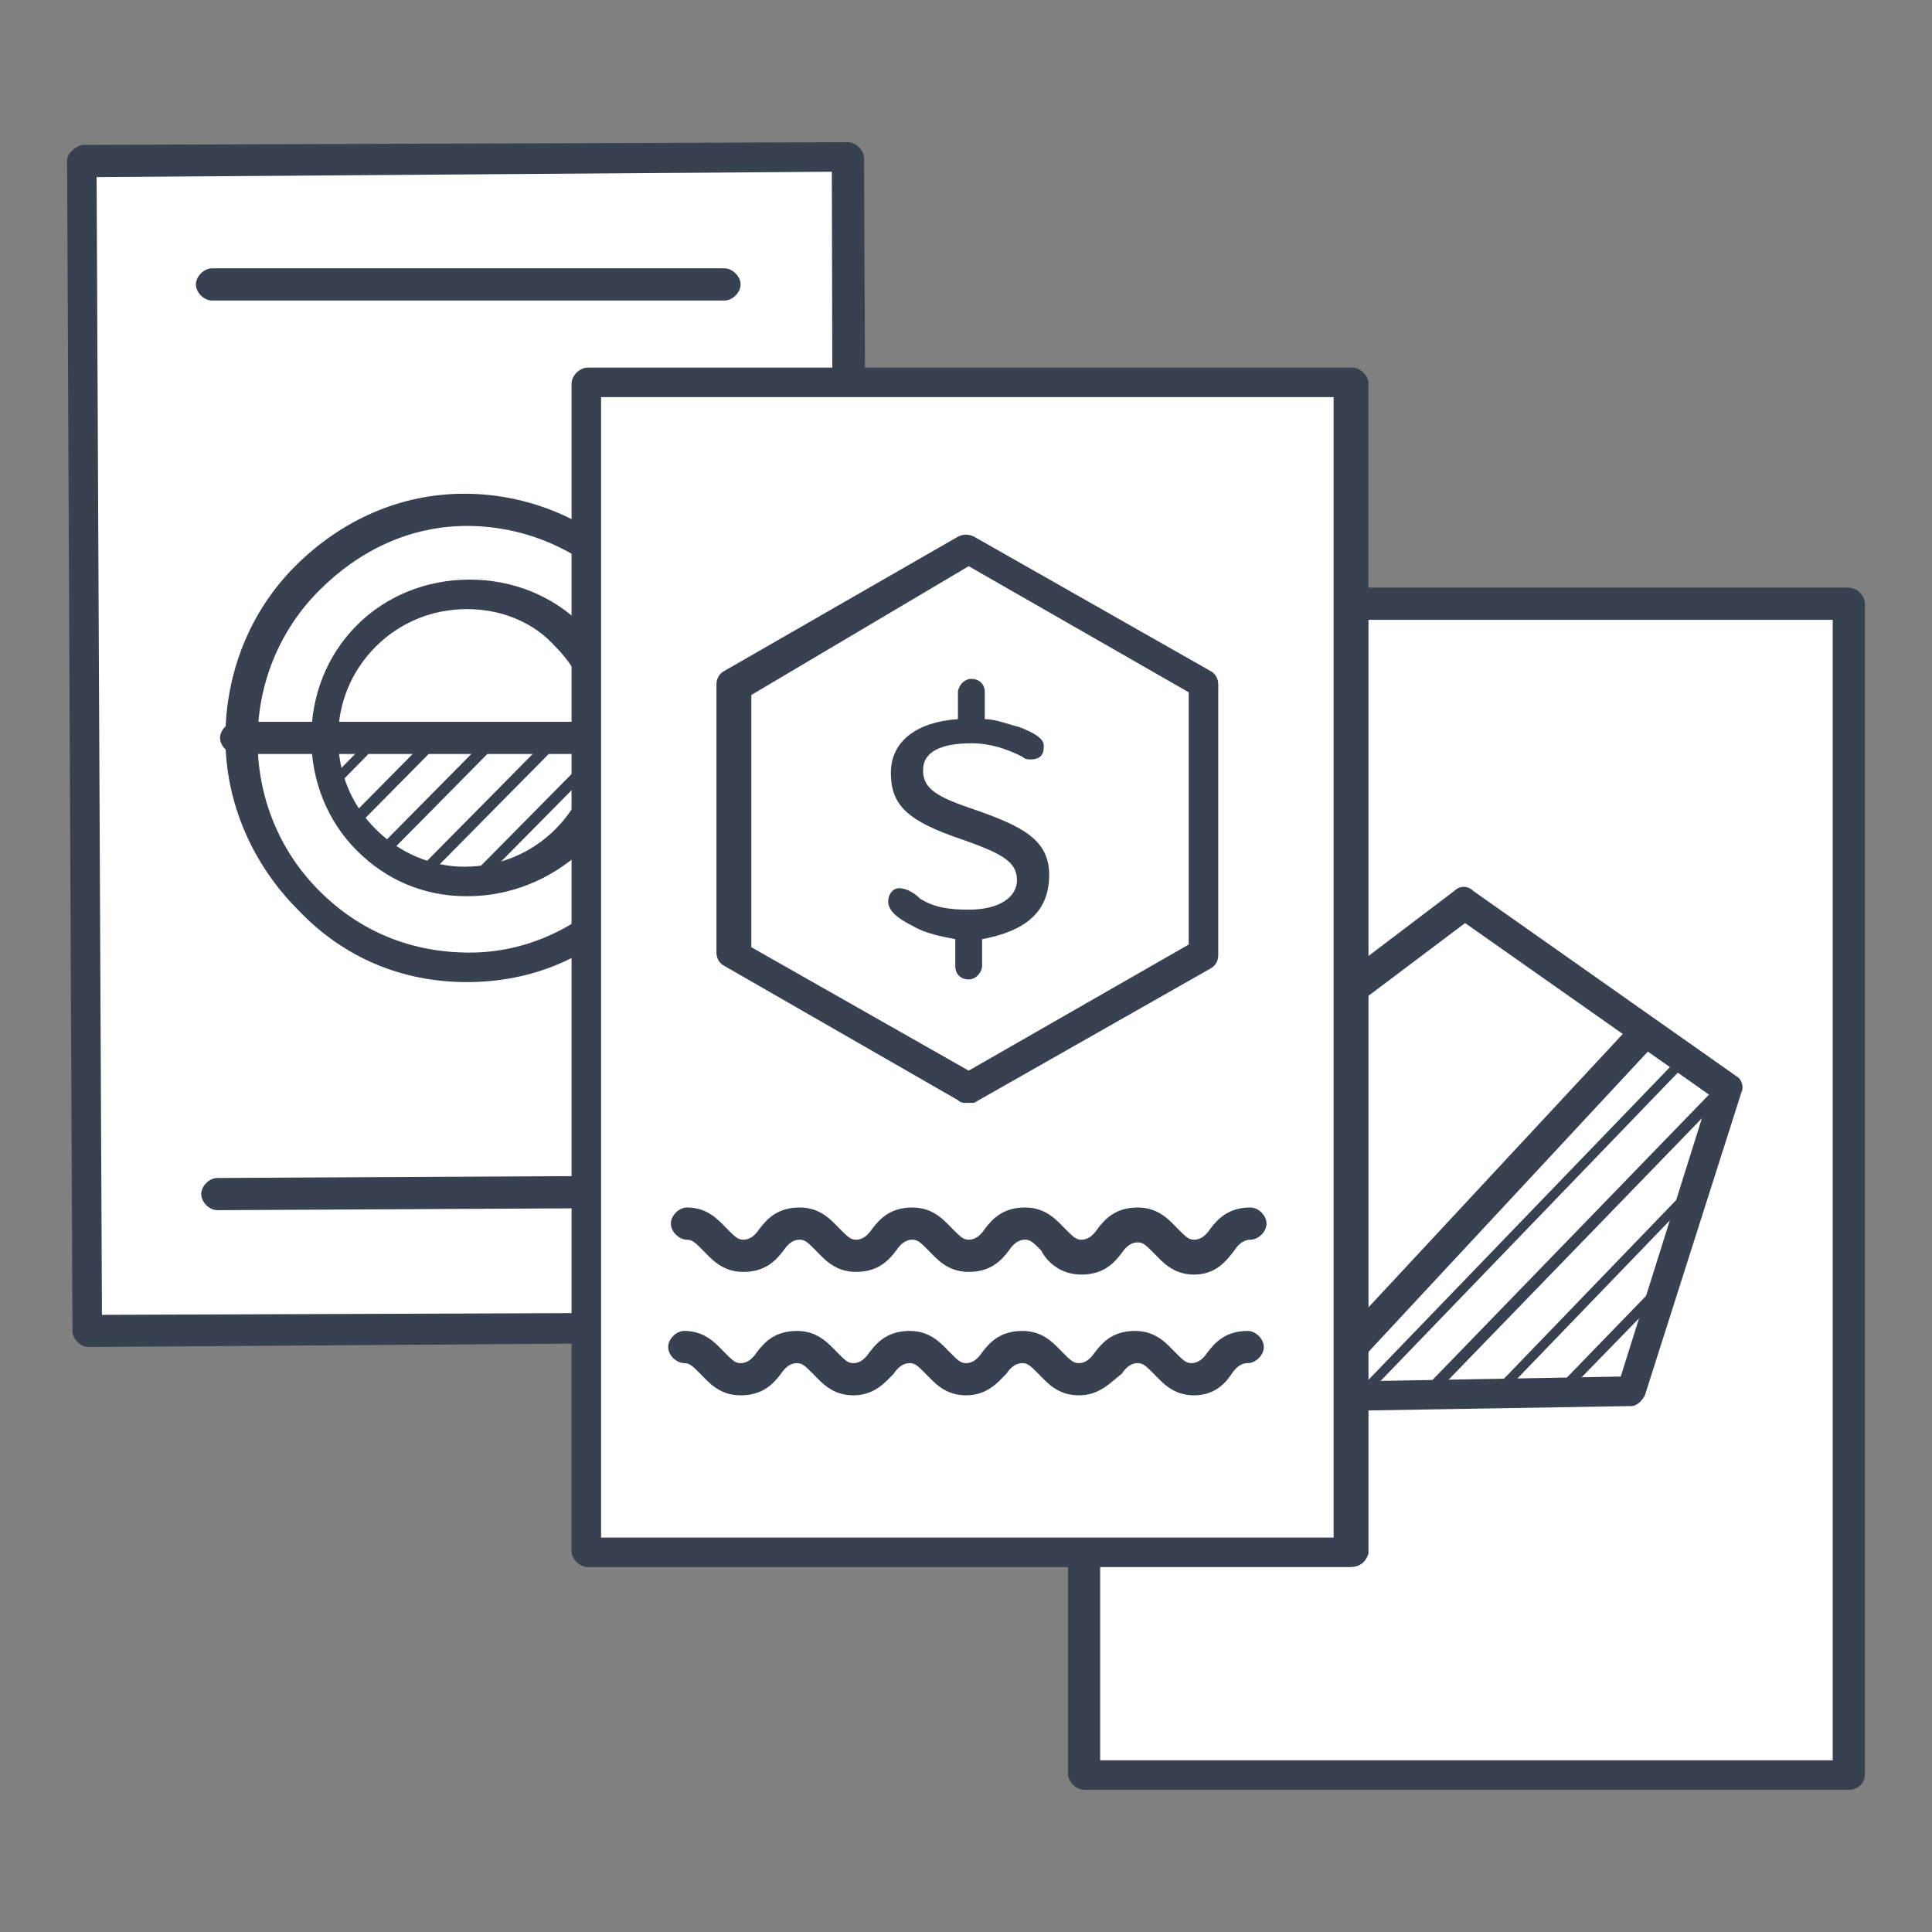
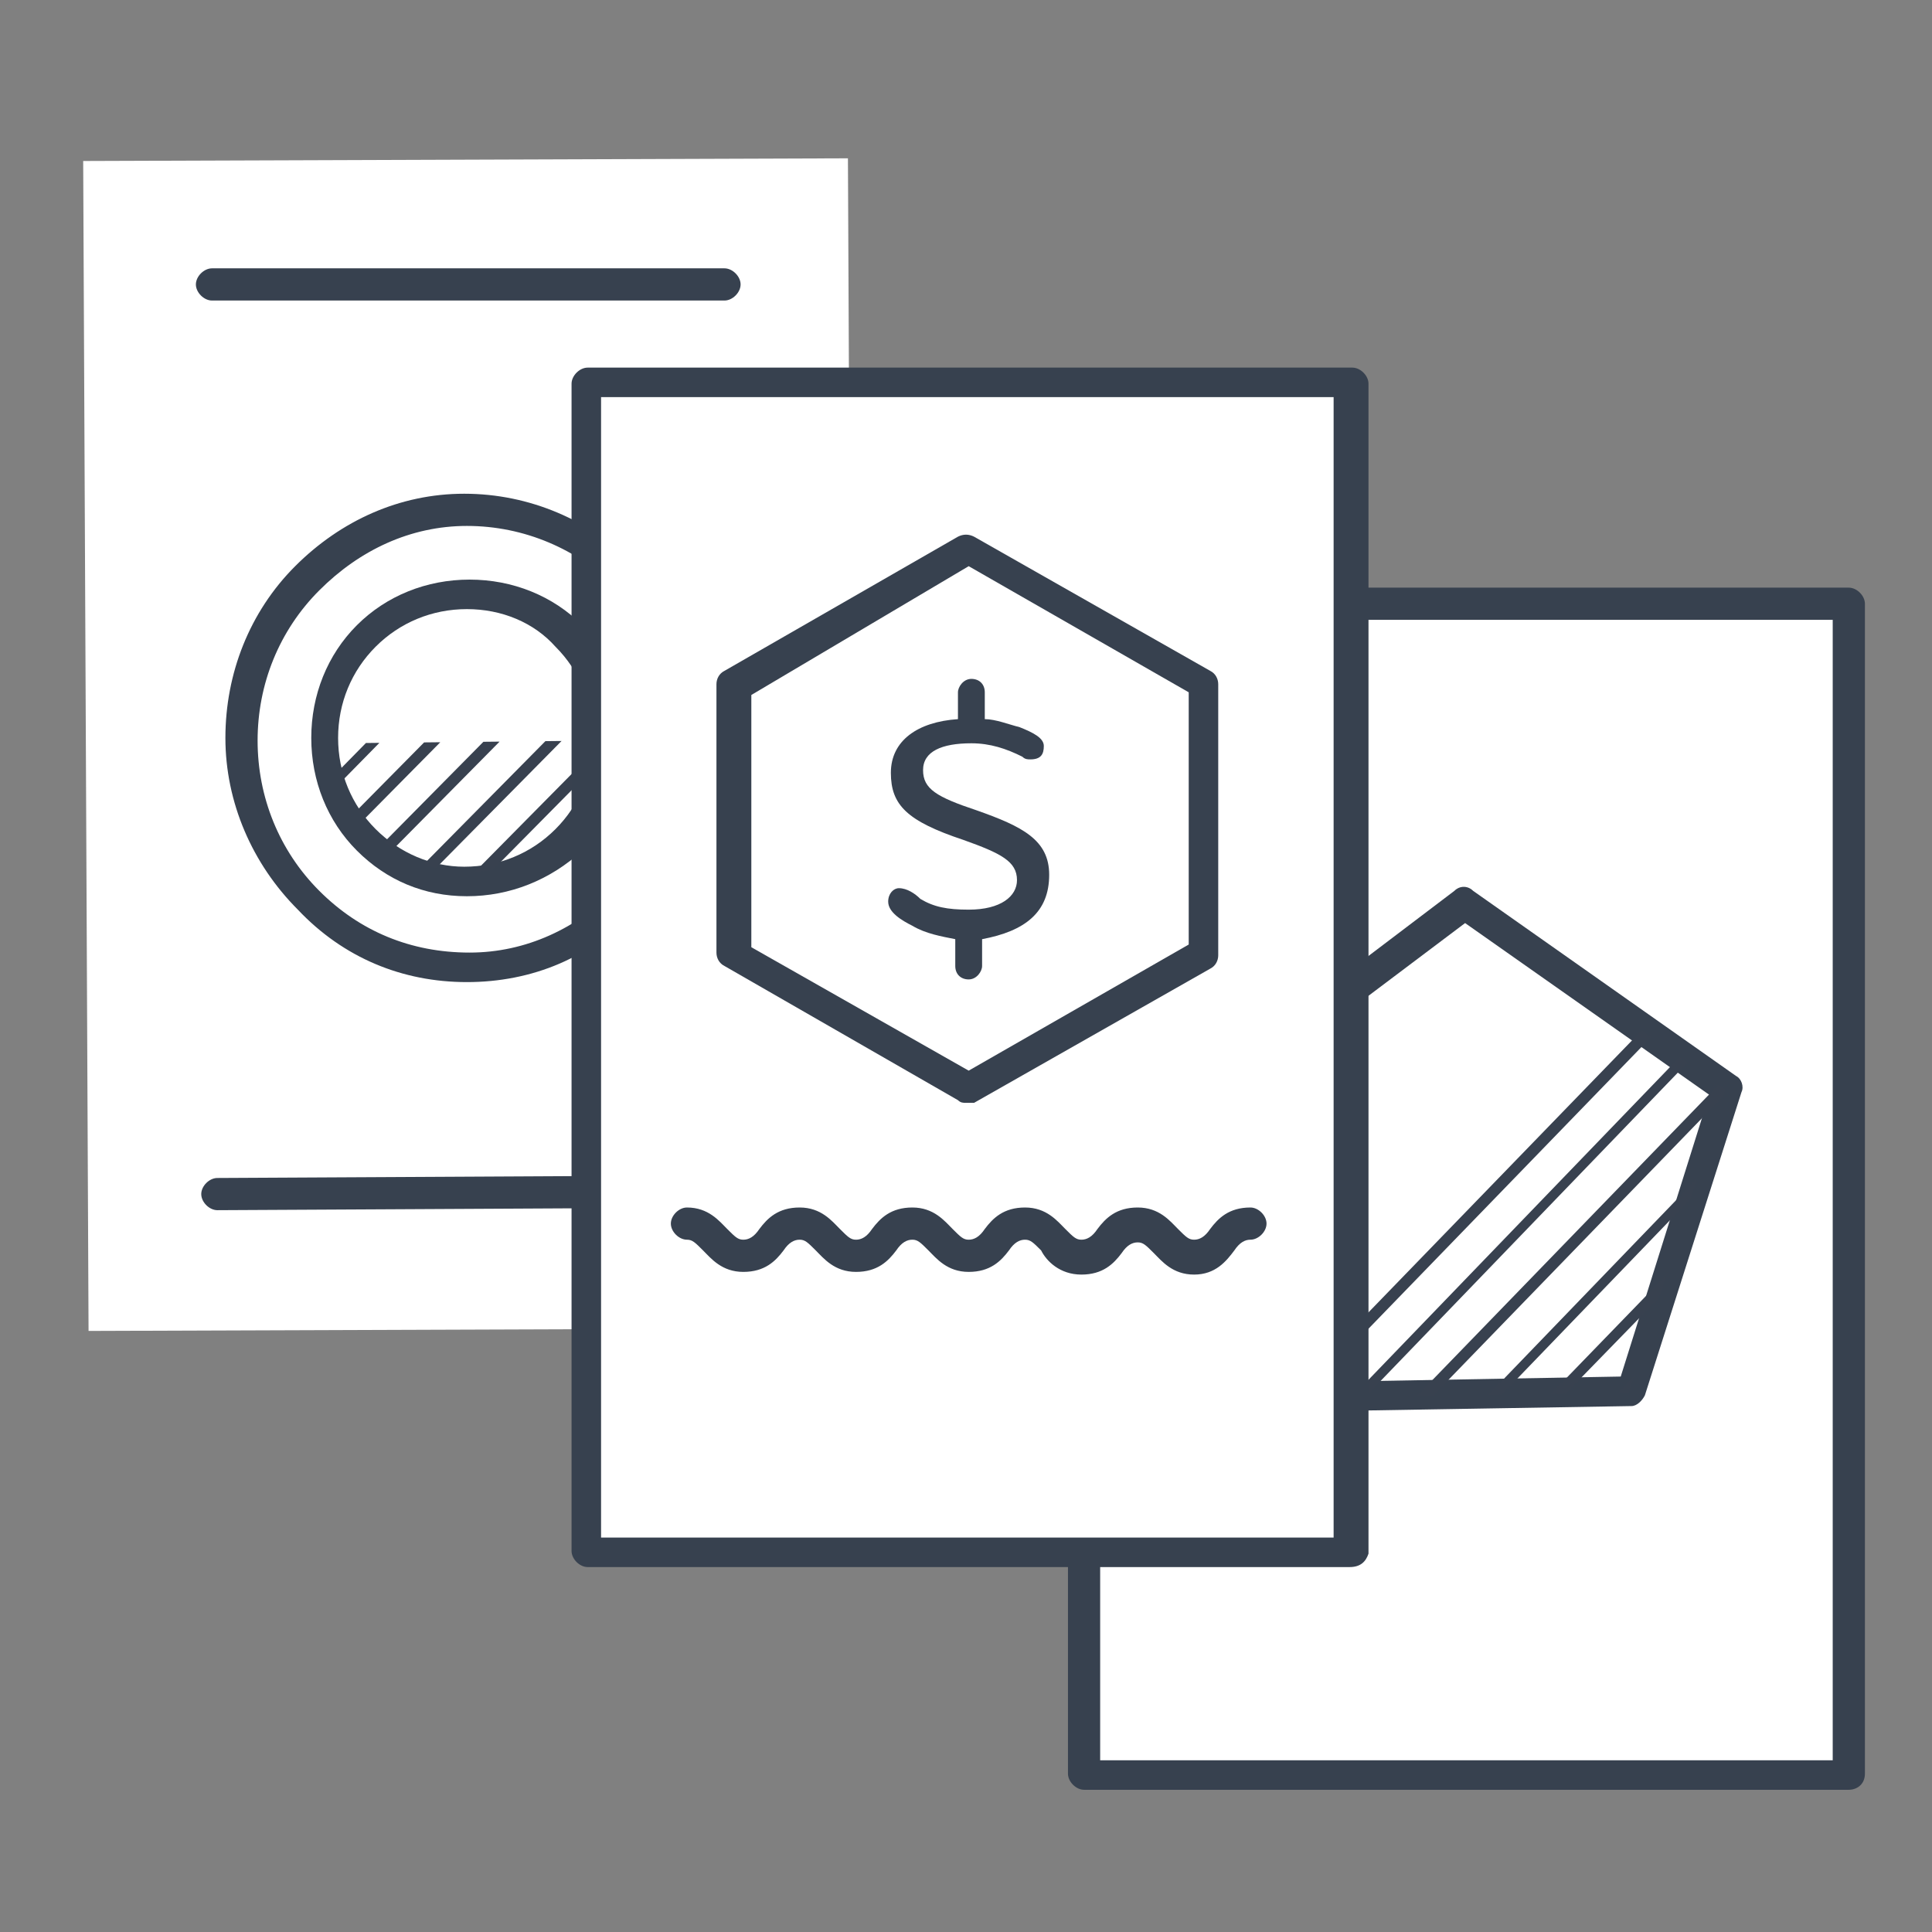
<svg xmlns="http://www.w3.org/2000/svg" enable-background="new 0 0 72 72" height="72" width="72">
  <rect width="100%" height="100%" fill="#808080" stroke="none" />
  <clipPath id="a">
    <path d="m54.5 33.7-9.5 7.2 3.8 11.2 11.9-.2 3.6-11.3z" />
  </clipPath>
  <clipPath id="b">
-     <path d="m12.6 27.7c0 2.7 2.2 4.8 4.9 4.8s4.8-2.2 4.8-4.9z" />
+     <path d="m12.6 27.7c0 2.7 2.2 4.8 4.9 4.8s4.8-2.2 4.8-4.9" />
  </clipPath>
  <path d="m68.9 22.5v43.6h-28.5v-43.6z" fill="#fff" />
  <path d="m68.9 66.7h-28.5c-.3 0-.6-.3-.6-.6v-43.6c0-.3.3-.6.6-.6h28.5c.3 0 .6.3.6.6v43.6c0 .4-.3.6-.6.6zm-27.9-1.1h27.3v-42.5h-27.3z" fill="#37414f" />
  <path d="m54.5 33.7-9.5 7.2 3.8 11.2 11.9-.2 3.6-11.3z" fill="#fff" />
  <path d="m48.8 52.6c-.2 0-.5-.2-.5-.4l-3.8-11.2c-.1-.2 0-.5.2-.6l9.5-7.2c.2-.2.5-.2.7 0l9.8 6.9c.2.1.3.4.2.6l-3.6 11.3c-.1.2-.3.4-.5.4zm-3.1-11.5 3.6 10.4 11.1-.2 3.3-10.5-9.1-6.4z" fill="#37414f" />
  <path clip-path="url(#a)" d="m64.2 73.7-.2-.2 18.8-19.4.3.3zm-1.3-1.2-.3-.3 18.8-19.4.3.3zm-1.2-1.2-.2-.3 18.8-19.4.3.3zm-1.2-1.3-.3-.3 18.8-19.3.3.3zm-1.3-1.1-.3-.2 18.8-19.5.3.2zm-1.3-1.3-.3-.3 18.8-19.4.3.3zm-1.3-1.2-.3-.3 18.8-19.4.3.3zm-1.2-1.2-.3-.2 18.9-19.6.3.2zm-1.3-1.3-.3-.3 18.8-19.4.3.3zm-1.2-1.1-.3-.2 18.8-19.6.3.2zm-1.3-1.3-.3-.3 18.8-19.4.3.3zm-1.3-1.3-.3-.2 18.8-19.4.3.3zm-1.2-1.1-.3-.2 18.8-19.5.3.2zm-1.3-1.3-.3-.3 18.8-19.4.3.3zm-1.3-1.2-.3-.2 18.8-19.5.3.2zm-1.2-1.2-.3-.3 18.8-19.4.3.3z" fill="#38414f" />
  <path d="m49 51.7 12-12.9" fill="#fff" />
-   <path d="m49 52.3c-.1 0-.3-.1-.4-.2-.2-.2-.2-.6 0-.8l12-12.9c.2-.2.6-.2.8 0s.2.6 0 .8l-12 12.9c-.1.1-.3.2-.4.2z" fill="#37414f" />
  <path d="m31.6 5.9.2 43.6-28.5.1-.2-43.6z" fill="#fff" />
-   <path d="m3.3 50.2c-.3 0-.6-.3-.6-.6l-.2-43.6c0-.2.1-.3.2-.4s.3-.2.4-.2l28.5-.1c.3 0 .6.3.6.6l.2 43.6c0 .2-.1.3-.2.4s-.3.1-.4.1l-28.5.2zm.3-43.6.2 42.4 27.3-.1-.1-42.5z" fill="#37414f" />
  <path d="m8.1 45.1c-.3 0-.6-.3-.6-.6s.3-.6.6-.6l19.1-.1c.3 0 .6.3.6.6s-.3.6-.6.6zm-.2-33.9c-.3 0-.6-.3-.6-.6s.3-.6.6-.6h19.1c.3 0 .6.3.6.6s-.3.6-.6.6z" fill="#37414f" />
  <path d="m17.5 36.1c4.6 0 8.4-3.9 8.4-8.5 0-4.7-3.8-8.5-8.5-8.5s-8.4 3.9-8.4 8.5 3.8 8.5 8.5 8.5" fill="#fff" />
  <path d="m17.4 36.6c-2.4 0-4.6-.9-6.3-2.7-1.7-1.7-2.7-4-2.7-6.4s.9-4.7 2.6-6.4 3.9-2.7 6.3-2.7c4.9 0 9 4 9 9 0 2.4-.9 4.7-2.6 6.4-1.6 1.9-3.9 2.8-6.3 2.8zm.1-1.1v.6-.6c2.1 0 4-.9 5.5-2.4s2.3-3.5 2.3-5.6c0-4.4-3.6-7.9-7.9-7.9-2.1 0-4 .9-5.5 2.4s-2.3 3.5-2.3 5.6.8 4.1 2.3 5.6 3.4 2.3 5.6 2.3c-.1 0-.1 0 0 0z" fill="#37414f" />
  <circle cx="17.4" cy="27.5" fill="#fff" r="5.3" />
  <path d="m17.4 33.4c-1.6 0-3-.6-4.1-1.7s-1.7-2.6-1.7-4.2.6-3.1 1.7-4.2 2.6-1.7 4.2-1.7 3.1.6 4.2 1.7 1.7 2.6 1.7 4.2-.6 3.1-1.7 4.2c-1.2 1.1-2.7 1.7-4.3 1.7zm0-10.7c-1.3 0-2.5.5-3.4 1.4s-1.4 2.1-1.4 3.4.5 2.5 1.4 3.4 2.1 1.4 3.3 1.4c1.3 0 2.5-.5 3.4-1.4s1.4-2.1 1.4-3.4-.5-2.5-1.4-3.4c-.8-.9-2-1.4-3.3-1.4z" fill="#37414f" />
-   <path d="m8.8 28.1c-.3 0-.6-.3-.6-.6s.3-.6.6-.6h17.2c.3 0 .6.3.6.6s-.3.6-.6.6z" fill="#37414f" />
  <path clip-path="url(#b)" d="m16.5 49.9-.3-.3 16.9-17.1.3.3zm-1.2-1.1-.3-.3 17-17.1.3.3zm-1.1-1.1-.3-.3 17-17.2.3.3zm-1.1-1.1-.3-.3 17-17.2.3.3zm-1.1-1.2-.3-.3 16.9-17.1.3.3zm-1.1-1.1-.3-.3 17-17 .3.3zm-1.1-1-.3-.3 16.9-17.1.3.3zm-1.1-1.1-.3-.3 16.9-17.1.3.3zm-1.1-1.1-.3-.3 16.9-17.1.3.3zm-1.2-1.1-.3-.3 17-17.2.3.3zm-1.1-1.1-.3-.3 17-17.2.3.3zm-1.1-1.1-.3-.2 16.9-17.2.3.2zm-1.1-1.2-.3-.3 16.9-17.1.3.3zm-1.1-1.1-.3-.3 16.9-17.1.3.3zm-1.1-1.1-.3-.3 16.9-17.1.3.3zm-1.1-1.1-.3-.3 17-17 .3.3-17 17z" fill="#38414f" />
  <path d="m50.3 14.3v43.6h-28.4v-43.6z" fill="#fff" />
  <path d="m50.3 58.4h-28.4c-.3 0-.6-.3-.6-.6v-43.5c0-.3.3-.6.6-.6h28.5c.3 0 .6.3.6.6v43.6c-.1.3-.3.5-.7.5zm-27.9-1.1h27.3v-42.5h-27.3z" fill="#37414f" />
  <path d="m44.8 35.6v-10.1l-8.8-5-8.7 5v10.1l8.7 5z" fill="#fff" />
  <g fill="#37414f">
    <path d="m36 41.1c-.1 0-.2 0-.3-.1l-8.7-5c-.2-.1-.3-.3-.3-.5v-10c0-.2.1-.4.3-.5l8.7-5c.2-.1.4-.1.6 0l8.8 5c.2.1.3.3.3.5v10.1c0 .2-.1.4-.3.5l-8.8 5zm-8-5.8 8.1 4.6 8.2-4.7v-9.4l-8.2-4.7-8.1 4.8z" />
    <path d="m36.6 35v1c0 .2-.2.5-.5.5s-.5-.2-.5-.5v-1c-.5-.1-1.1-.2-1.6-.5-.4-.2-.9-.5-.9-.9 0-.3.2-.5.4-.5.3 0 .6.2.8.4.5.3 1 .4 1.8.4 1.2 0 1.8-.5 1.8-1.1 0-.7-.6-1-2-1.5-2.1-.7-2.7-1.3-2.7-2.5s1-1.9 2.5-2v-1c0-.2.2-.5.5-.5s.5.2.5.5v1c.4 0 .9.2 1.3.3.5.2.9.4.9.7s-.1.5-.5.5c-.1 0-.2 0-.3-.1-.6-.3-1.2-.5-1.9-.5-1.1 0-1.8.3-1.8 1s.5 1 2 1.5c1.7.6 2.7 1.1 2.7 2.4 0 1.4-.9 2.1-2.5 2.4z" />
-     <path d="m44.5 52c-.8 0-1.2-.5-1.5-.8s-.4-.4-.6-.4-.4.1-.6.4c-.4.3-.8.8-1.6.8s-1.2-.5-1.5-.8-.4-.4-.6-.4-.4.1-.6.4c-.3.3-.7.8-1.5.8s-1.2-.5-1.5-.8-.4-.4-.6-.4-.4.1-.6.4c-.3.3-.7.8-1.5.8s-1.2-.5-1.5-.8-.4-.4-.6-.4-.4.1-.6.4c-.3.4-.7.8-1.5.8s-1.2-.5-1.5-.8-.4-.4-.6-.4c-.3 0-.6-.3-.6-.6s.3-.6.6-.6c.8 0 1.2.5 1.5.8s.4.4.6.4.4-.1.6-.4c.3-.4.7-.8 1.5-.8s1.2.5 1.5.8.4.4.6.4.4-.1.6-.4c.3-.4.7-.8 1.5-.8s1.2.5 1.5.8.4.4.6.4.4-.1.6-.4c.3-.4.7-.8 1.5-.8s1.2.5 1.5.8.4.4.6.4.4-.1.6-.4c.3-.4.7-.8 1.5-.8s1.2.5 1.5.8.4.4.6.4.4-.1.6-.4c.3-.4.7-.8 1.5-.8.3 0 .6.3.6.6s-.3.6-.6.6c-.2 0-.4.1-.6.4s-.6.8-1.4.8z" />
    <path d="m44.5 47.5c-.8 0-1.2-.5-1.5-.8s-.4-.4-.6-.4-.4.1-.6.4c-.3.4-.7.8-1.5.8s-1.3-.5-1.5-.9c-.3-.3-.4-.4-.6-.4s-.4.1-.6.4c-.3.4-.7.8-1.5.8s-1.2-.5-1.5-.8-.4-.4-.6-.4-.4.1-.6.4c-.3.4-.7.8-1.5.8s-1.2-.5-1.5-.8-.4-.4-.6-.4-.4.1-.6.4c-.3.4-.7.8-1.5.8s-1.2-.5-1.5-.8-.4-.4-.6-.4c-.3 0-.6-.3-.6-.6s.3-.6.6-.6c.8 0 1.2.5 1.5.8s.4.4.6.4.4-.1.6-.4c.3-.4.7-.8 1.5-.8s1.2.5 1.5.8.4.4.6.4.4-.1.6-.4c.3-.4.7-.8 1.5-.8s1.2.5 1.5.8.4.4.6.4.4-.1.6-.4c.3-.4.7-.8 1.5-.8s1.2.5 1.5.8.4.4.6.4.4-.1.6-.4c.3-.4.7-.8 1.5-.8s1.2.5 1.5.8.4.4.6.4.4-.1.6-.4c.3-.4.7-.8 1.5-.8.3 0 .6.3.6.6s-.3.6-.6.6c-.2 0-.4.1-.6.4-.3.4-.7.9-1.5.9z" />
  </g>
</svg>